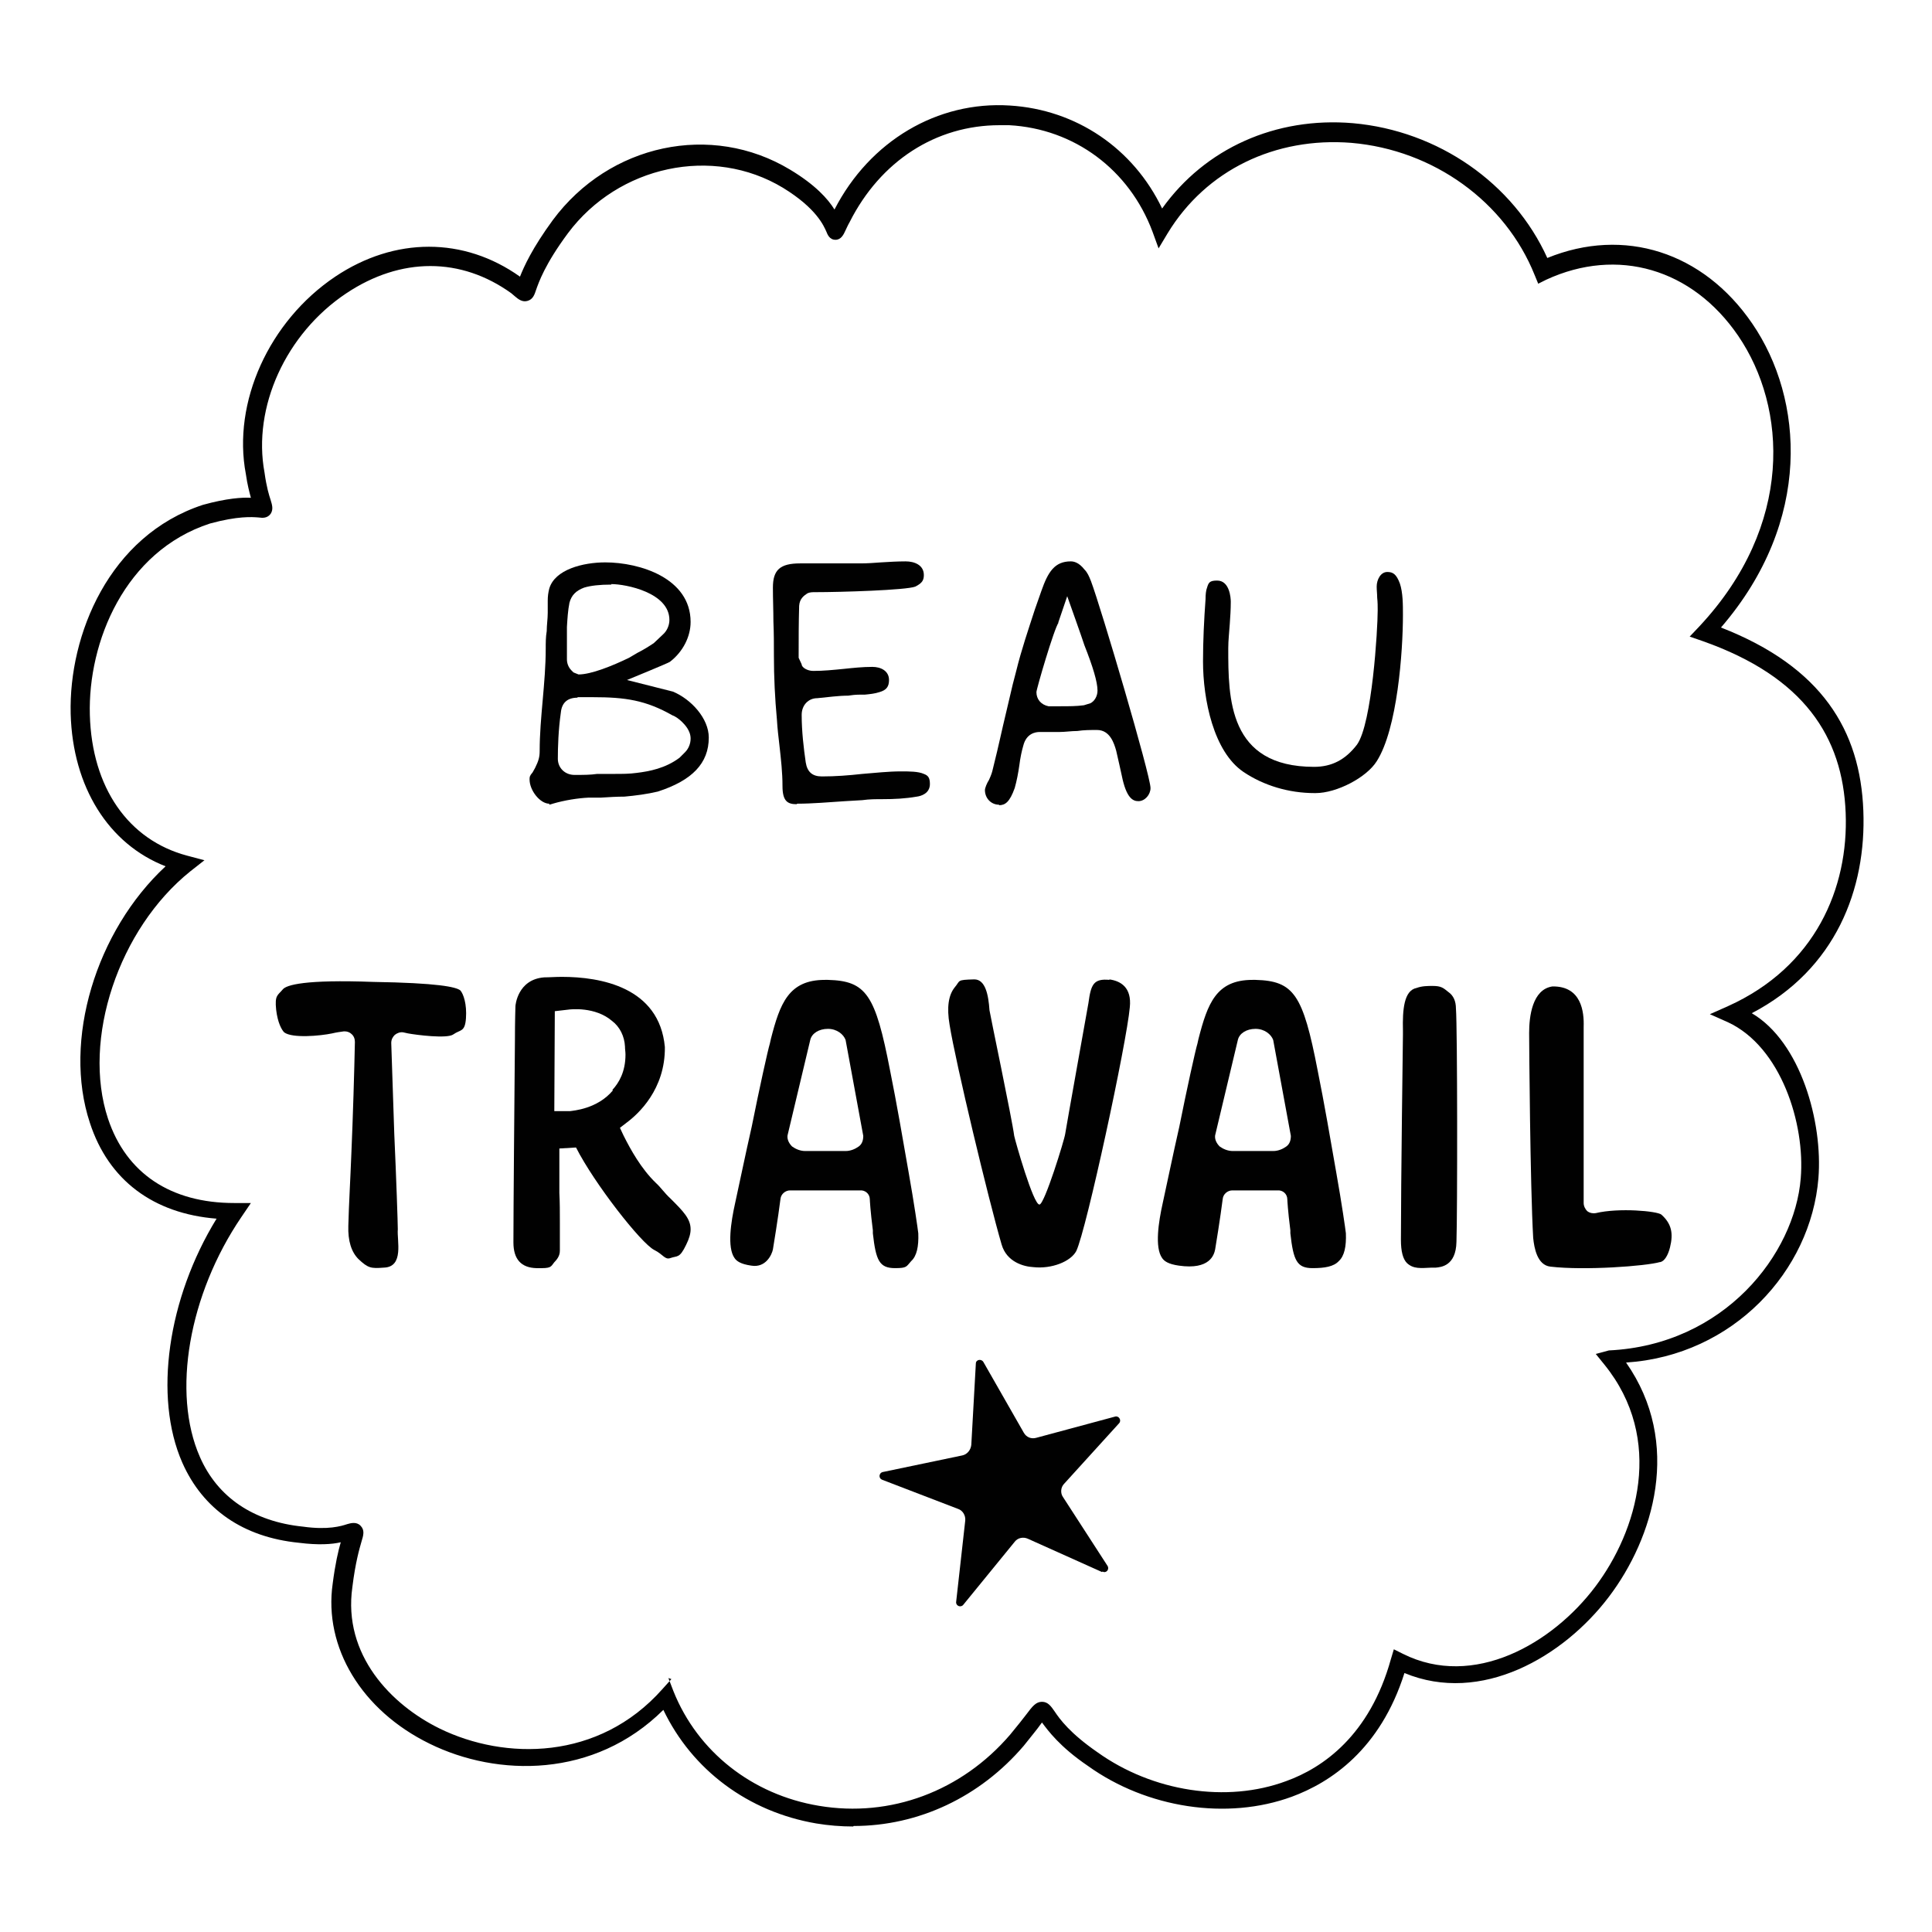
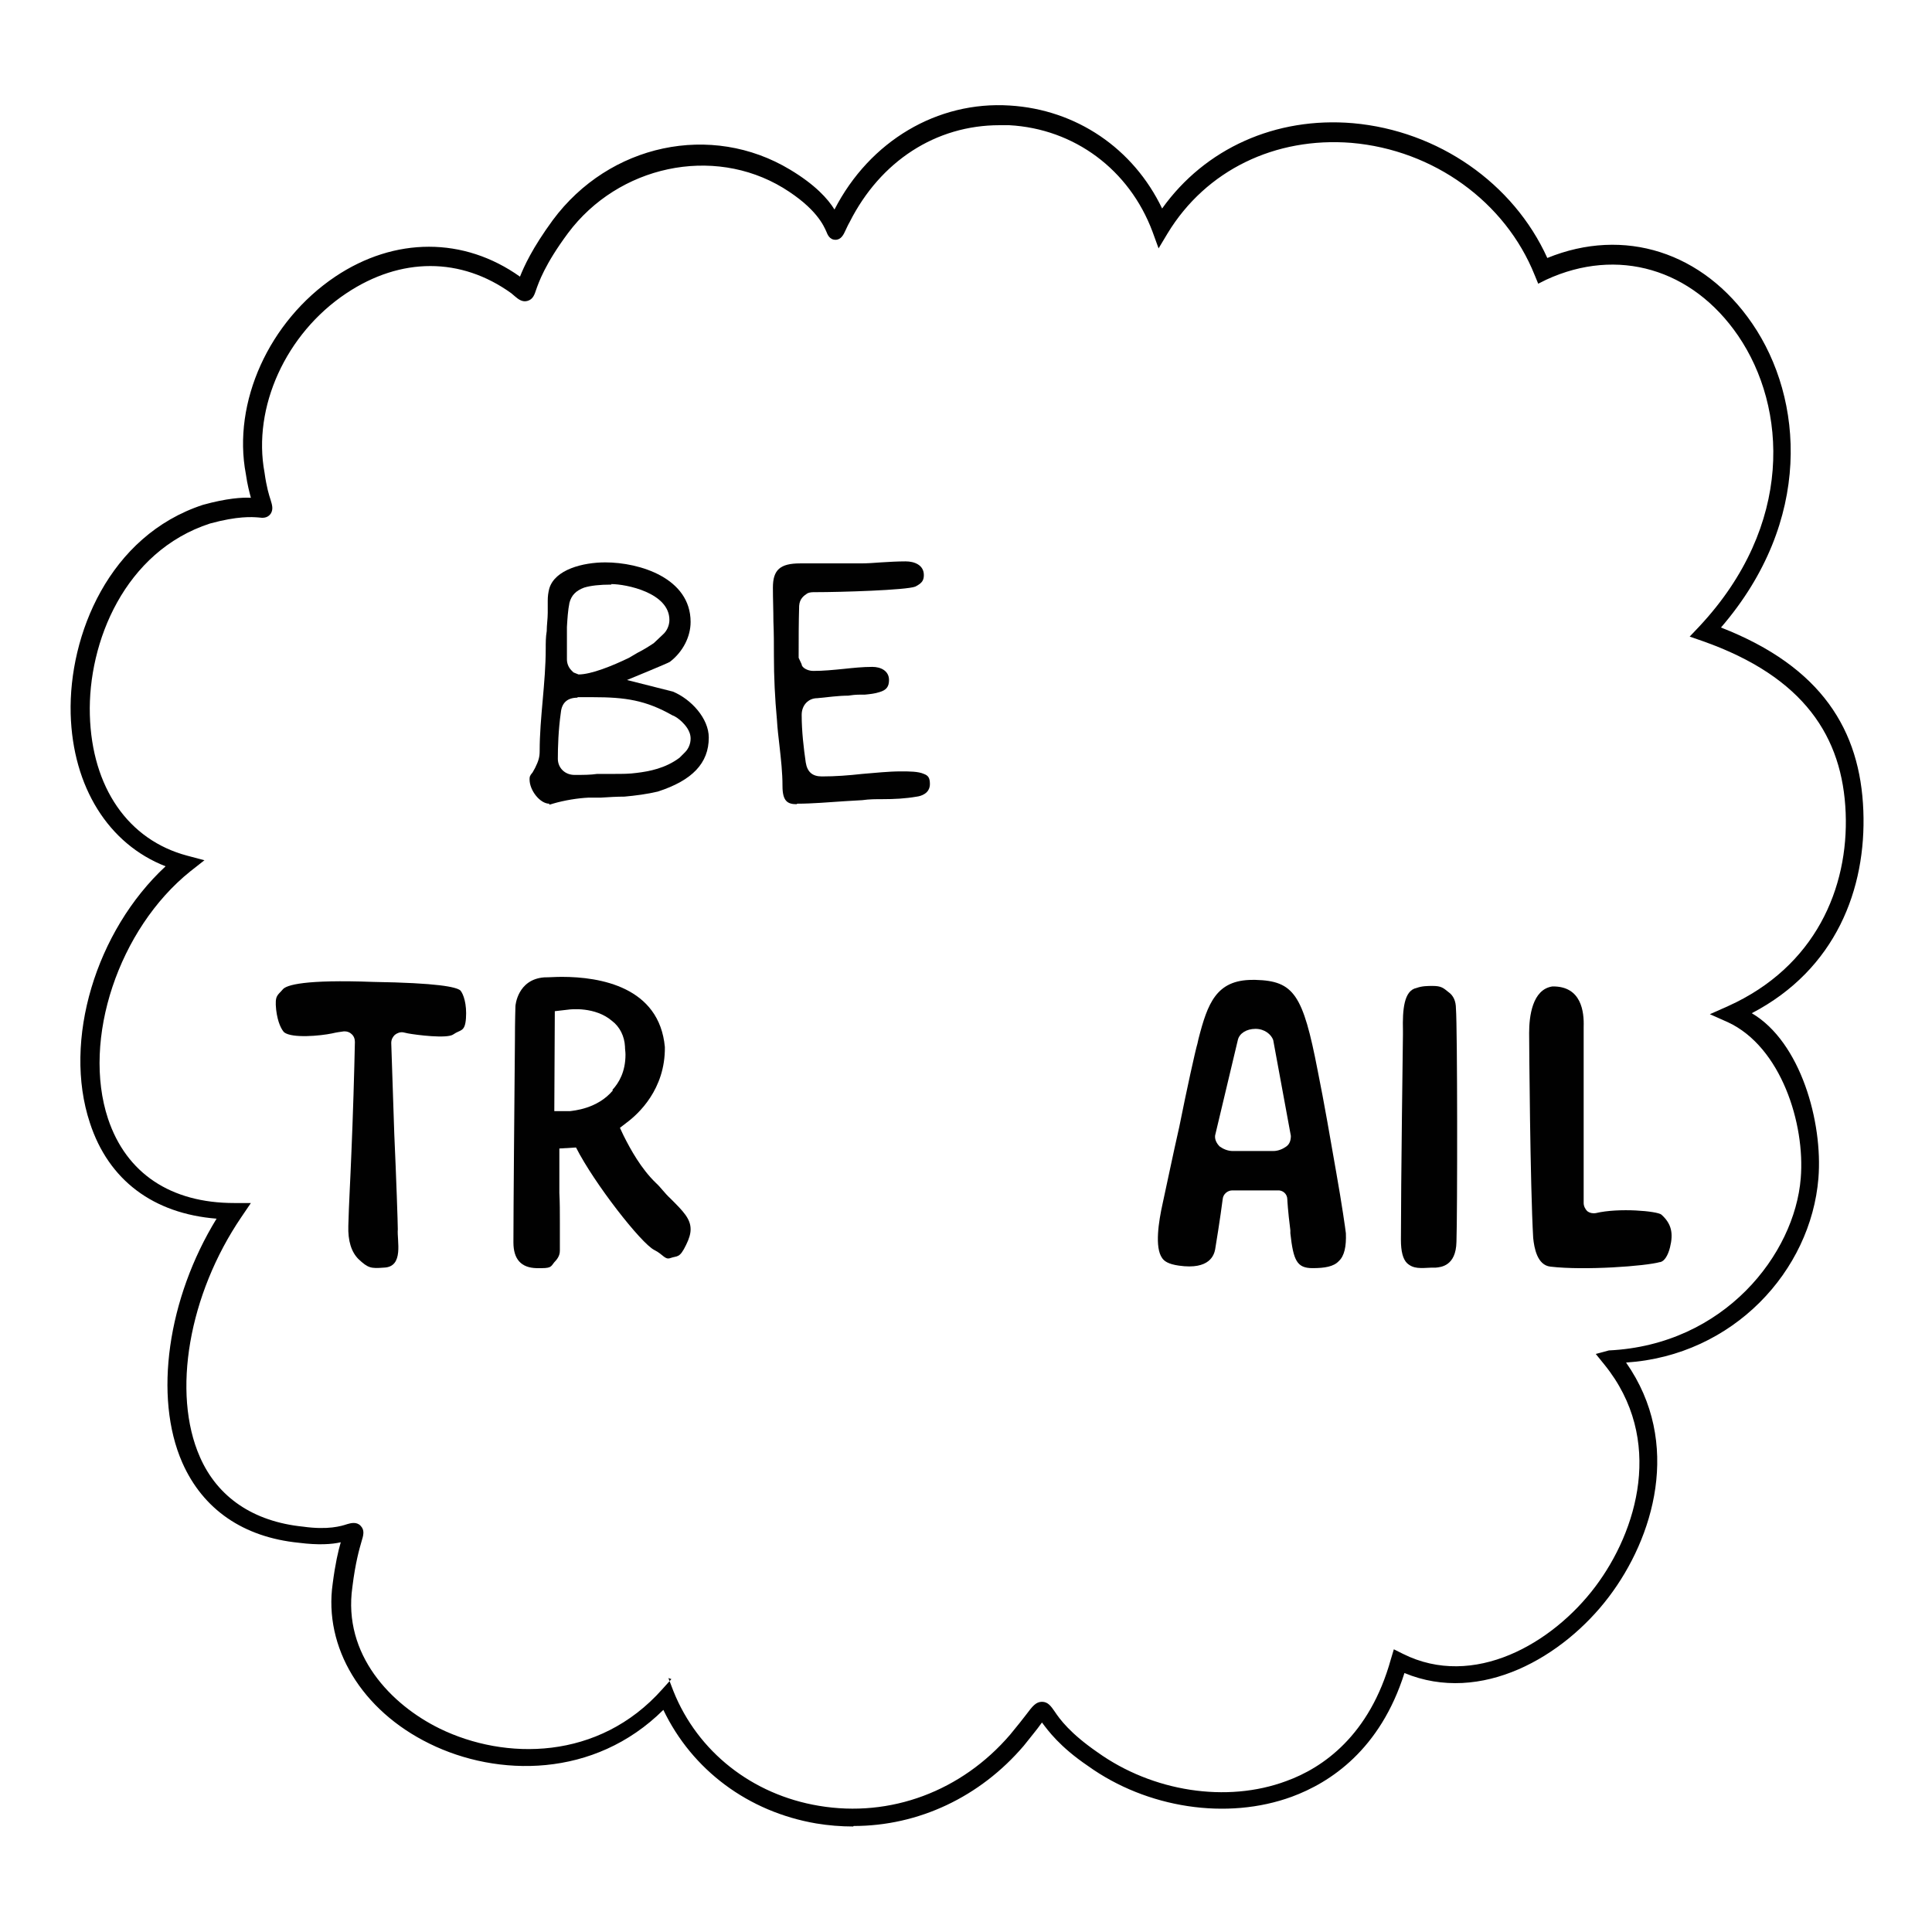
<svg xmlns="http://www.w3.org/2000/svg" id="Calque_1" data-name="Calque 1" viewBox="0 0 38.27 38.27">
  <path d="m16.9,36.18c-.24,0-.49-.02-.73-.06-1.35-.23-2.46-1.06-3.03-2.25-1.37,1.36-3.29,1.33-4.63.67-1.35-.66-2.1-1.91-1.92-3.17.05-.39.11-.65.16-.82-.17.04-.44.06-.83.01-1.1-.11-1.9-.66-2.31-1.59-.57-1.3-.29-3.25.68-4.83-1.25-.1-2.14-.76-2.51-1.9-.54-1.63.12-3.8,1.5-5.08-1.13-.44-1.84-1.57-1.88-3.02-.04-1.56.76-3.53,2.62-4.14.47-.13.78-.15.95-.14-.03-.11-.07-.26-.1-.47-.27-1.42.46-3.03,1.77-3.91,1.18-.79,2.55-.79,3.66,0h0c.08-.2.24-.56.65-1.12,1.12-1.51,3.14-1.94,4.7-1,.5.3.75.58.88.79.7-1.36,2.04-2.15,3.47-2.06,1.32.08,2.45.85,3.02,2.04.85-1.19,2.25-1.82,3.78-1.69,1.69.15,3.18,1.19,3.85,2.67,1.52-.62,3.09-.12,4.06,1.3,1.02,1.49,1.2,3.91-.62,6.02,2,.78,2.76,2.04,2.82,3.63.06,1.54-.54,3.14-2.21,4.01.97.57,1.41,2.16,1.32,3.27-.15,1.83-1.68,3.51-3.81,3.65,1.12,1.6.54,3.48-.34,4.64-.9,1.19-2.53,2.14-4.05,1.51-.48,1.52-1.47,2.17-2.23,2.45-1.28.47-2.87.23-4.04-.61-.56-.38-.79-.7-.91-.86-.01.01-.02.03-.03.04-.07.1-.18.23-.33.42-.87,1.02-2.09,1.59-3.37,1.59Zm-3.66-2.94l.1.26c.48,1.2,1.56,2.05,2.88,2.27,1.42.24,2.83-.29,3.79-1.41.15-.18.25-.31.32-.4.12-.16.19-.25.31-.25h0c.12,0,.18.09.25.19.1.15.3.43.85.81,1.09.78,2.56,1.01,3.74.57.72-.26,1.65-.9,2.07-2.41l.06-.2.18.09c1.4.7,2.96-.2,3.81-1.33.83-1.1,1.38-2.92.18-4.4l-.17-.21.26-.07c2.29-.11,3.68-1.91,3.8-3.41.09-1.08-.39-2.6-1.44-3.09l-.36-.16.36-.16c1.73-.78,2.39-2.34,2.33-3.83-.06-1.5-.82-2.69-2.83-3.4l-.26-.09.19-.2c1.88-2.01,1.74-4.34.77-5.76-.91-1.33-2.39-1.76-3.8-1.11l-.16.08-.07-.17c-.58-1.45-2-2.48-3.63-2.62-1.51-.12-2.88.54-3.64,1.79l-.18.3-.12-.33c-.46-1.23-1.55-2.04-2.84-2.11-.06,0-.13,0-.19,0-1.26,0-2.36.71-2.97,1.92-.04.07-.06.12-.08.16-.04.09-.09.19-.2.19h0c-.12,0-.16-.11-.18-.16-.05-.11-.19-.46-.86-.87-1.39-.84-3.26-.44-4.26.9-.46.62-.58.98-.63,1.12-.03.09-.06.19-.17.22-.1.03-.18-.03-.25-.09l-.07-.06c-1-.72-2.19-.72-3.27,0-1.2.8-1.86,2.26-1.62,3.55.04.29.09.45.12.54.03.1.06.19,0,.28-.07.09-.16.08-.24.07-.13-.01-.41-.03-.96.12-1.69.55-2.42,2.35-2.38,3.79.04,1.44.76,2.48,1.93,2.79l.34.09-.28.22c-1.42,1.14-2.15,3.33-1.63,4.9.36,1.08,1.24,1.67,2.5,1.67h.33s-.19.28-.19.28c-1.04,1.53-1.38,3.48-.82,4.75.35.8,1.06,1.28,2.04,1.38.5.07.76-.01.88-.05.07-.02.18-.05.26.03.09.09.06.19.02.32-.04.14-.12.41-.18.9-.19,1.34.77,2.33,1.73,2.8,1.29.63,3.15.64,4.41-.78l.18-.2Z" style="fill: #010101; stroke-width: 0px;" />
  <g>
    <path d="m10.88,15.92c-.18,0-.39-.26-.39-.48,0-.05,0-.07.06-.14l.05-.09c.07-.14.09-.22.09-.33,0-.34.03-.67.06-1.01.03-.34.06-.68.06-1.02,0-.12,0-.23.02-.35,0-.12.02-.24.02-.36,0-.08,0-.17,0-.24,0-.09.01-.16.03-.24.11-.38.67-.52,1.11-.52.68,0,1.69.31,1.69,1.18,0,.29-.15.59-.41.79-.02.02-.85.36-.85.36l.91.23c.36.15.71.53.71.91,0,.51-.33.85-1.01,1.07-.21.05-.44.08-.66.1-.15,0-.31.01-.47.02h-.24c-.21.01-.47.05-.71.12l-.07.02Zm.56-2.1c-.2,0-.31.1-.33.29-.05.35-.06.69-.06.92,0,.18.14.32.33.32.18,0,.31,0,.45-.02.11,0,.23,0,.34,0,.15,0,.3,0,.44-.02.25-.03.57-.09.85-.3l.11-.11c.07-.07.11-.17.11-.27,0-.16-.12-.28-.17-.33-.05-.05-.13-.11-.19-.13-.53-.3-.93-.36-1.58-.36h-.3Zm.67-2.24c-.23,0-.41.02-.54.06-.16.06-.25.15-.29.3-.03.15-.04.31-.05.48v.64c0,.08.03.16.09.22l.04.04.1.04c.25,0,.67-.17,1-.33l.17-.1c.12-.06.23-.13.32-.19l.18-.17c.08-.07.13-.18.13-.29,0-.54-.86-.71-1.15-.71Z" style="fill: #010101; stroke-width: 0px;" />
    <path d="m15.78,15.93c-.18,0-.28-.06-.28-.36,0-.27-.03-.53-.06-.8-.02-.17-.04-.34-.05-.51-.04-.43-.06-.85-.06-1.27,0-.23,0-.45-.01-.68,0-.22-.01-.44-.01-.67,0-.35.14-.48.54-.48s.8,0,1.2,0c.13,0,.27-.01.4-.02.16-.01.33-.02.49-.02.17,0,.36.07.36.27,0,.1-.03.16-.17.23-.18.07-1.47.11-1.98.11-.06,0-.1,0-.15.02-.08.05-.16.11-.17.25-.01.35-.01.66-.01.97v.06s.06.13.06.13c0,.06.11.13.23.13.2,0,.4-.02.6-.04.19-.02.38-.04.57-.04.17,0,.33.08.33.26,0,.13-.05.2-.19.24-.09.03-.19.04-.29.05h-.1c-.09,0-.16.01-.23.02-.19,0-.4.03-.61.05h0c-.18,0-.31.14-.31.33,0,.33.04.66.08.94.03.19.13.28.32.28.27,0,.53-.02.8-.05.26-.02.51-.05.77-.05.16,0,.34,0,.45.05.08.03.12.07.12.2,0,.19-.18.24-.26.25-.23.04-.45.05-.67.05-.14,0-.27,0-.41.02l-.34.02c-.32.02-.64.05-.95.05Z" style="fill: #010101; stroke-width: 0px;" />
-     <path d="m19.79,15.94c-.16,0-.28-.13-.28-.29,0-.04.04-.14.08-.2.05-.11.06-.15.07-.19.03-.12.06-.25.09-.37l.06-.26c.08-.36.17-.72.25-1.07l.07-.27c.1-.41.24-.82.37-1.22l.13-.37c.13-.37.26-.58.58-.58.06,0,.16.02.27.16.06.06.09.13.13.23.2.53,1.18,3.85,1.18,4.1,0,.13-.11.26-.24.26-.11,0-.24-.06-.33-.51,0,0-.09-.41-.11-.49-.04-.14-.12-.41-.38-.41-.13,0-.26,0-.39.02-.12,0-.24.02-.36.02h-.39c-.08,0-.26.03-.32.27-.03.1-.06.24-.08.4-.02.14-.05.3-.09.44-.1.28-.19.34-.31.34Zm1.18-3.61c-.09.12-.44,1.32-.44,1.38,0,.14.09.25.24.28.08,0,.16,0,.23,0,.18,0,.32,0,.47-.02l.13-.04c.08-.04.14-.14.14-.25,0-.17-.09-.47-.26-.9-.03-.1-.34-.97-.34-.97l-.18.53Z" style="fill: #010101; stroke-width: 0px;" />
-     <path d="m26.04,15.71c-.51,0-1.01-.15-1.41-.42-.59-.4-.8-1.43-.8-2.19,0-.4.02-.82.05-1.23,0-.1.01-.18.03-.23.03-.1.05-.14.2-.14.25,0,.27.35.27.42,0,.15-.01.3-.02.44-.01.16-.03.32-.03.48,0,.99,0,2.35,1.7,2.35.35,0,.62-.14.85-.44.3-.42.41-2.29.41-2.66,0-.08,0-.16-.01-.25,0-.07-.01-.15-.01-.22,0-.14.08-.29.21-.29.11,0,.18.04.25.23.06.18.06.42.06.62,0,.73-.11,2.26-.52,2.9-.2.32-.79.63-1.21.63Z" style="fill: #010101; stroke-width: 0px;" />
  </g>
  <g>
    <path d="m9.12,19.62c-.08-.07-.45-.15-1.73-.17-1.35-.05-1.72.06-1.79.15-.1.12-.16.11-.13.4.03.26.11.4.16.45.16.12.71.07.95.02.08-.02.16-.03.23-.04h.02c.05,0,.1.02.13.05.05.04.07.1.07.16-.01.52-.04,1.53-.07,2.21-.02.52-.05,1.02-.06,1.43-.01.3.06.52.2.66.19.18.25.19.5.17.41-.01.26-.54.28-.76,0-.11-.03-1.01-.07-1.89l-.06-1.8c0-.07.03-.12.07-.16.05-.04.11-.06.17-.05l.09.02c.16.03.78.11.9.02.14-.1.23-.04.25-.32.02-.28-.05-.48-.11-.55Z" style="fill: #010101; stroke-width: 0px;" />
    <path d="m13.28,23.74c-.12-.11-.19-.22-.29-.31-.29-.28-.5-.66-.64-.94l-.07-.15.13-.1c.23-.17.77-.66.76-1.5-.11-1.19-1.28-1.39-2.04-1.39-.13,0-.25.01-.35.01-.53.04-.57.56-.57.57s-.01.28-.01.67c-.01,1.14-.03,3.37-.03,4.01q0,.5.46.51h.1c.22,0,.18-.05.28-.15.07-.08.08-.15.08-.2,0-.11,0-.32,0-.56,0-.19,0-.4-.01-.58v-.88s.33-.02.33-.02c.36.71,1.29,1.9,1.55,2.03.18.09.21.2.32.16.14-.05.18.01.31-.26.06-.12.09-.22.09-.31,0-.21-.15-.36-.39-.6Zm-1.14-2.14c-.31.37-.79.4-.85.41h-.31s.01-1.98.01-1.98l.26-.03c.06-.01.54-.06.87.22.16.12.25.31.26.51,0,.06.01.1.01.16,0,.34-.13.56-.26.7Z" style="fill: #010101; stroke-width: 0px;" />
-     <path d="m18,23.23c-.11-.63-.24-1.39-.37-2.03-.29-1.5-.47-1.77-1.23-1.79h-.06c-.72,0-.89.47-1.07,1.17l-.02.09c-.04.13-.21.9-.36,1.65-.13.57-.25,1.16-.33,1.52-.08.36-.16.87-.01,1.08.04.06.12.12.33.15.29.05.41-.22.43-.32.09-.54.15-.99.15-1,.01-.1.1-.17.19-.17h1.38c.11-.01.2.07.2.18,0,.01.01.22.06.61v.06c.06.54.13.69.44.69.24,0,.22-.03.32-.14.11-.1.15-.29.14-.55-.01-.09-.08-.58-.19-1.2Zm-.99-.52c-.07.05-.16.09-.26.09h-.8c-.1,0-.19-.04-.26-.09-.07-.07-.1-.15-.09-.22l.45-1.89c.03-.13.17-.22.35-.22s.31.11.35.22l.35,1.9c0,.08-.02.16-.09.21Z" style="fill: #010101; stroke-width: 0px;" />
    <path d="m26.47,23.23c-.11-.63-.24-1.39-.37-2.03-.29-1.5-.47-1.77-1.23-1.79h-.06c-.72,0-.89.47-1.07,1.17l-.02.09c-.04.13-.21.9-.36,1.65-.13.57-.25,1.16-.33,1.52-.08.36-.16.87-.01,1.08.04.06.12.12.33.15.62.09.7-.22.72-.32.09-.54.15-.99.15-1,.01-.1.1-.17.19-.17h.89c.11-.01.2.07.2.18,0,.01.01.22.06.61v.06c.06.54.13.69.44.69.24,0,.42-.03.52-.14.11-.1.15-.29.14-.55-.01-.09-.08-.58-.19-1.2Zm-.99-.52c-.07.05-.16.09-.26.09h-.8c-.1,0-.19-.04-.26-.09-.07-.07-.1-.15-.09-.22l.45-1.89c.03-.13.17-.22.35-.22s.31.11.35.22l.35,1.9c0,.08-.02.16-.09.21Z" style="fill: #010101; stroke-width: 0px;" />
-     <path d="m21.98,19.41c-.32-.03-.37.09-.42.46,0,0-.46,2.57-.46,2.59-.01.1-.41,1.4-.51,1.4-.12.01-.48-1.26-.5-1.36-.04-.32-.48-2.41-.49-2.49-.02-.3-.08-.61-.3-.61-.36.01-.27.02-.39.16-.12.15-.16.39-.1.74.12.75.77,3.46,1.03,4.35.1.35.44.44.63.45.36.04.74-.11.85-.32.2-.42,1-4.13,1.06-4.83.04-.39-.18-.52-.41-.55Z" style="fill: #010101; stroke-width: 0px;" />
    <path d="m28.84,19.98c0-.15-.05-.26-.15-.33-.1-.08-.14-.12-.31-.12-.1,0-.21,0-.32.04-.25.05-.28.43-.27.84v.09c0,.12-.01.81-.02,1.61-.01.88-.02,1.91-.02,2.45,0,.23.04.38.12.46.13.12.27.1.49.09h.08c.1-.01.4-.03.41-.51.02-.57.02-4.23-.01-4.62Z" style="fill: #010101; stroke-width: 0px;" />
    <path d="m32.91,24.06c-.08-.07-.84-.14-1.3-.03-.05.01-.12,0-.17-.04-.04-.04-.07-.1-.07-.16,0-1,0-2.42,0-3.07v-.42c.01-.29-.04-.81-.62-.8-.4.06-.46.6-.46.92,0,.2.02,3.01.08,4.06.02.2.08.54.34.57.68.08,1.89-.01,2.17-.09h.01c.08-.02.15-.13.19-.29.07-.28.03-.47-.17-.65Z" style="fill: #010101; stroke-width: 0px;" />
  </g>
-   <path d="m21.83,31.14l-1.47-.66c-.09-.04-.2-.02-.26.06l-1.02,1.25c-.05.06-.15.02-.14-.06l.18-1.61c.01-.1-.05-.2-.14-.23l-1.51-.58c-.07-.03-.06-.13.01-.15l1.58-.33c.1-.02.17-.11.18-.21l.09-1.61c0-.08.11-.1.15-.03l.8,1.4c.05.09.15.13.25.1l1.56-.42c.07-.02.13.07.08.13l-1.09,1.2c-.07.07-.08.19-.02.27l.88,1.36c.04.07-.03.15-.1.11Z" style="fill: #010101; stroke-width: 0px;" />
</svg>